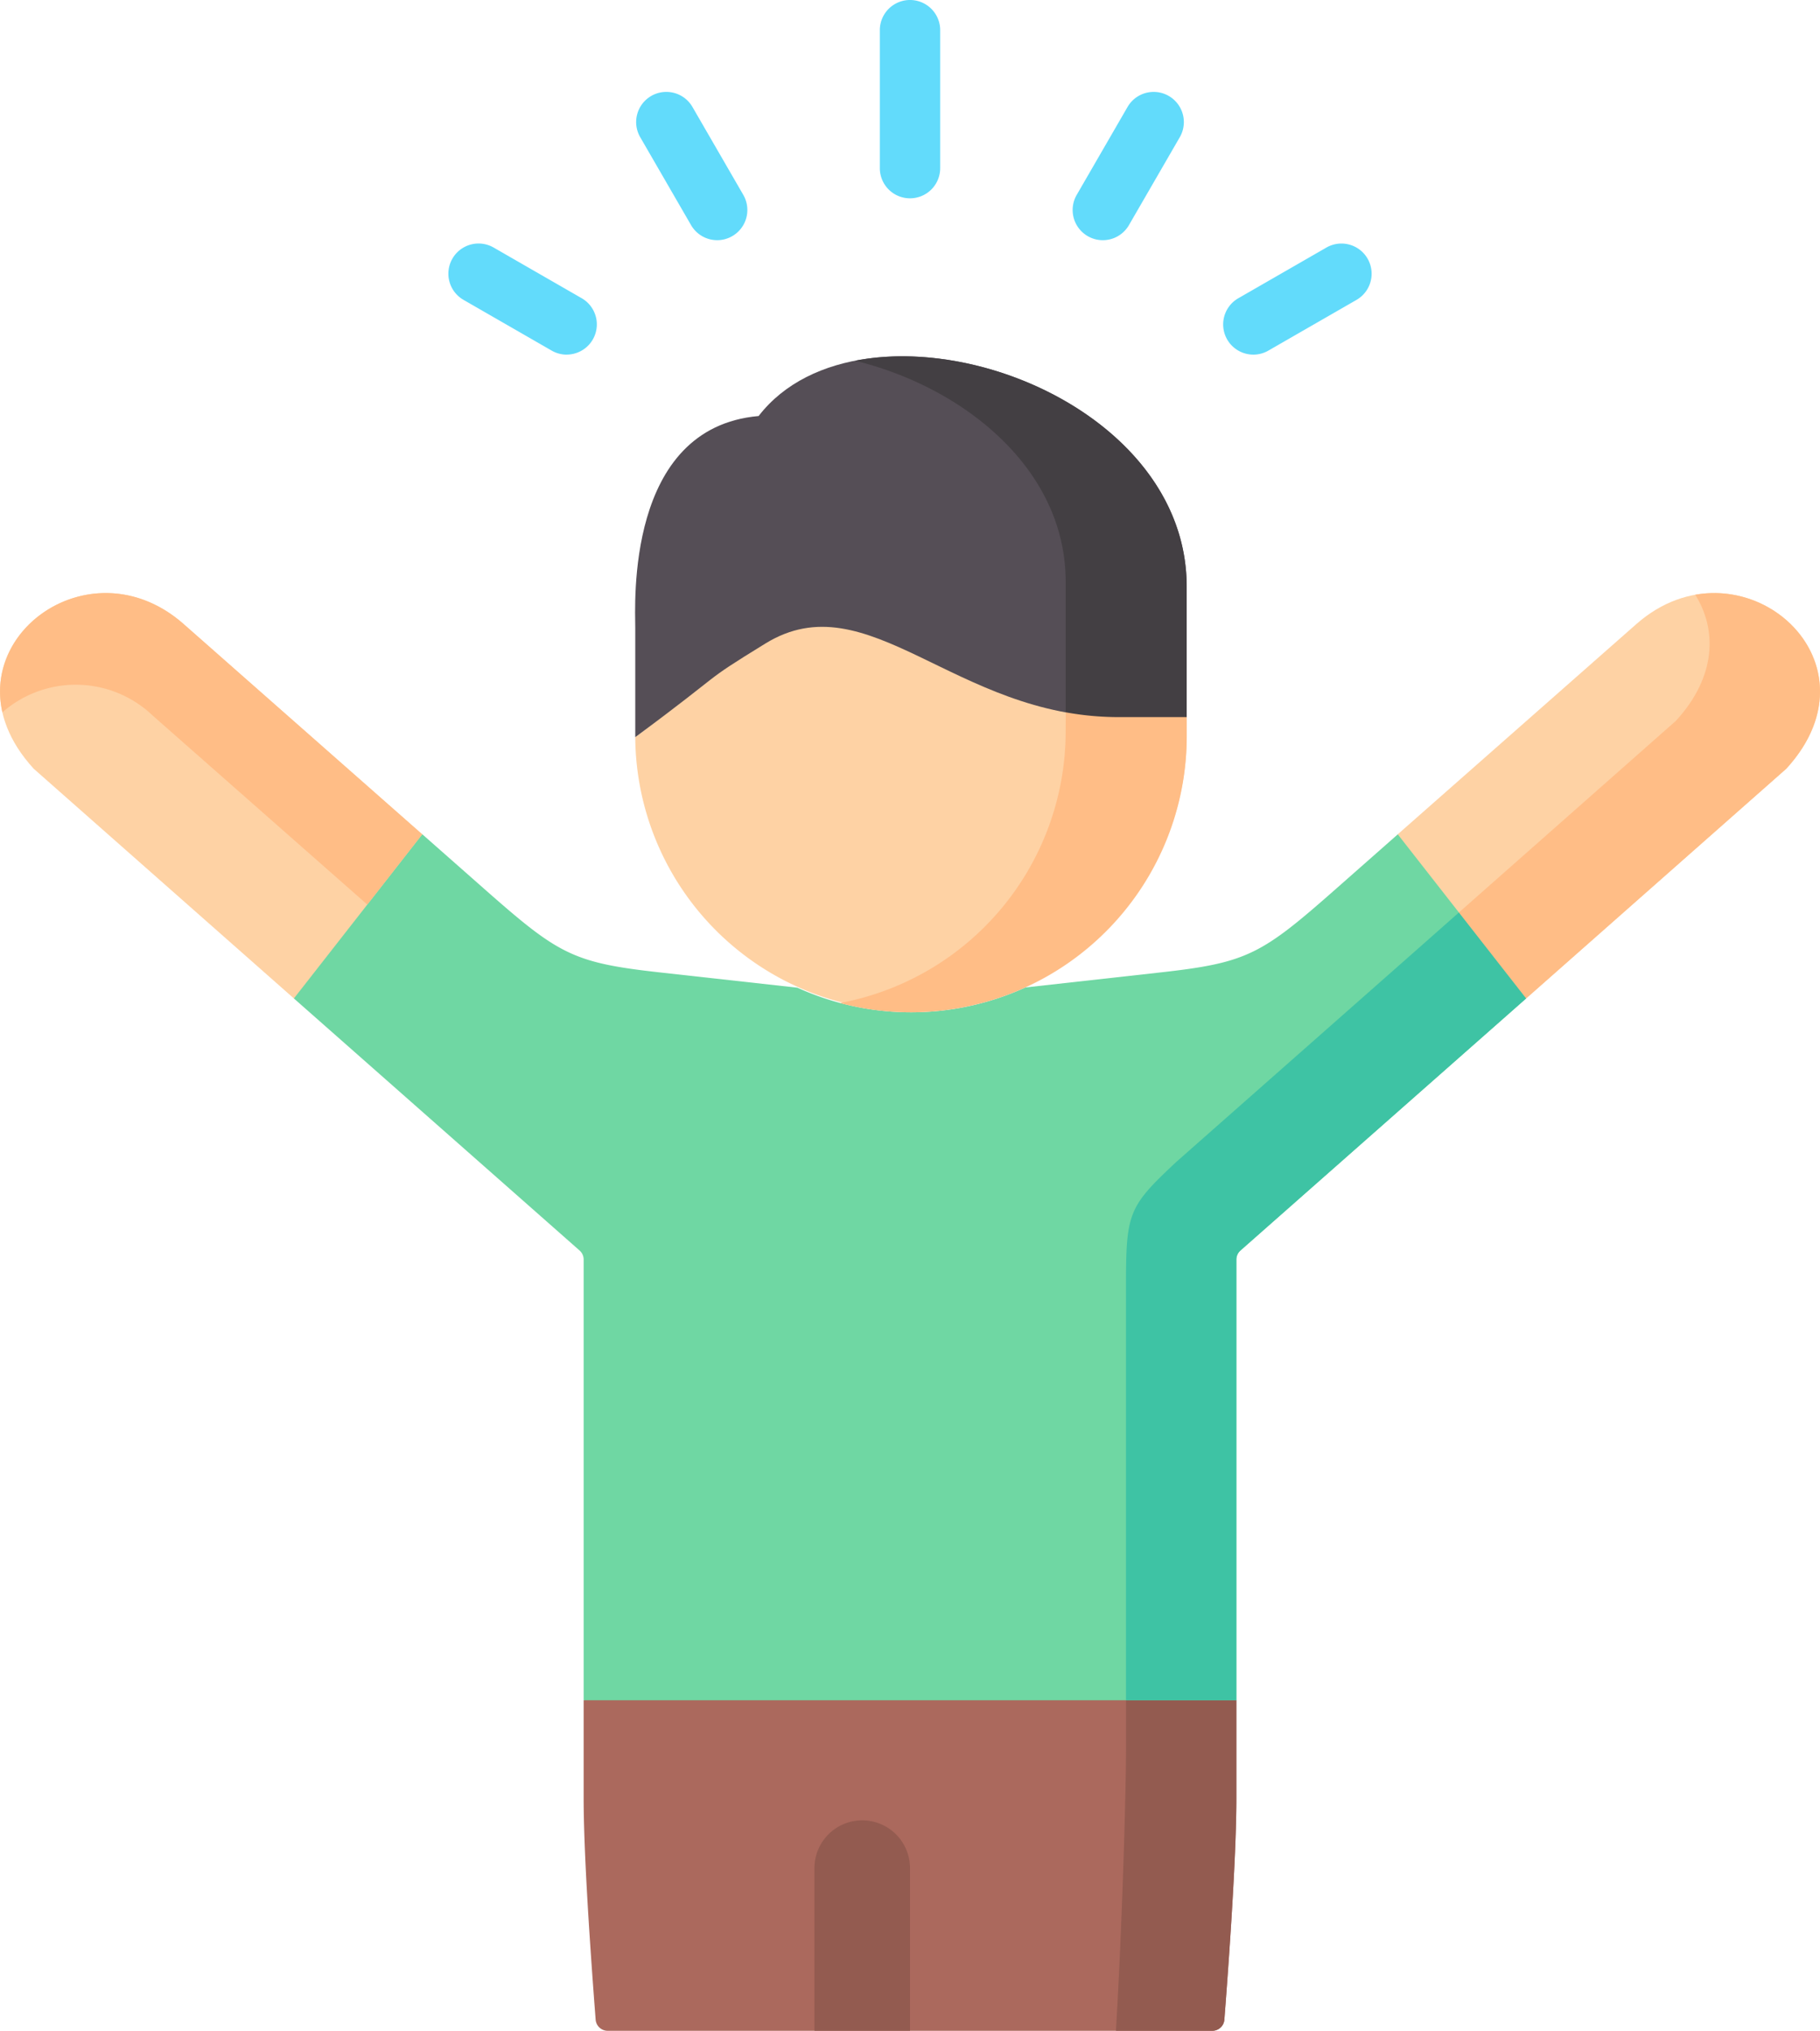
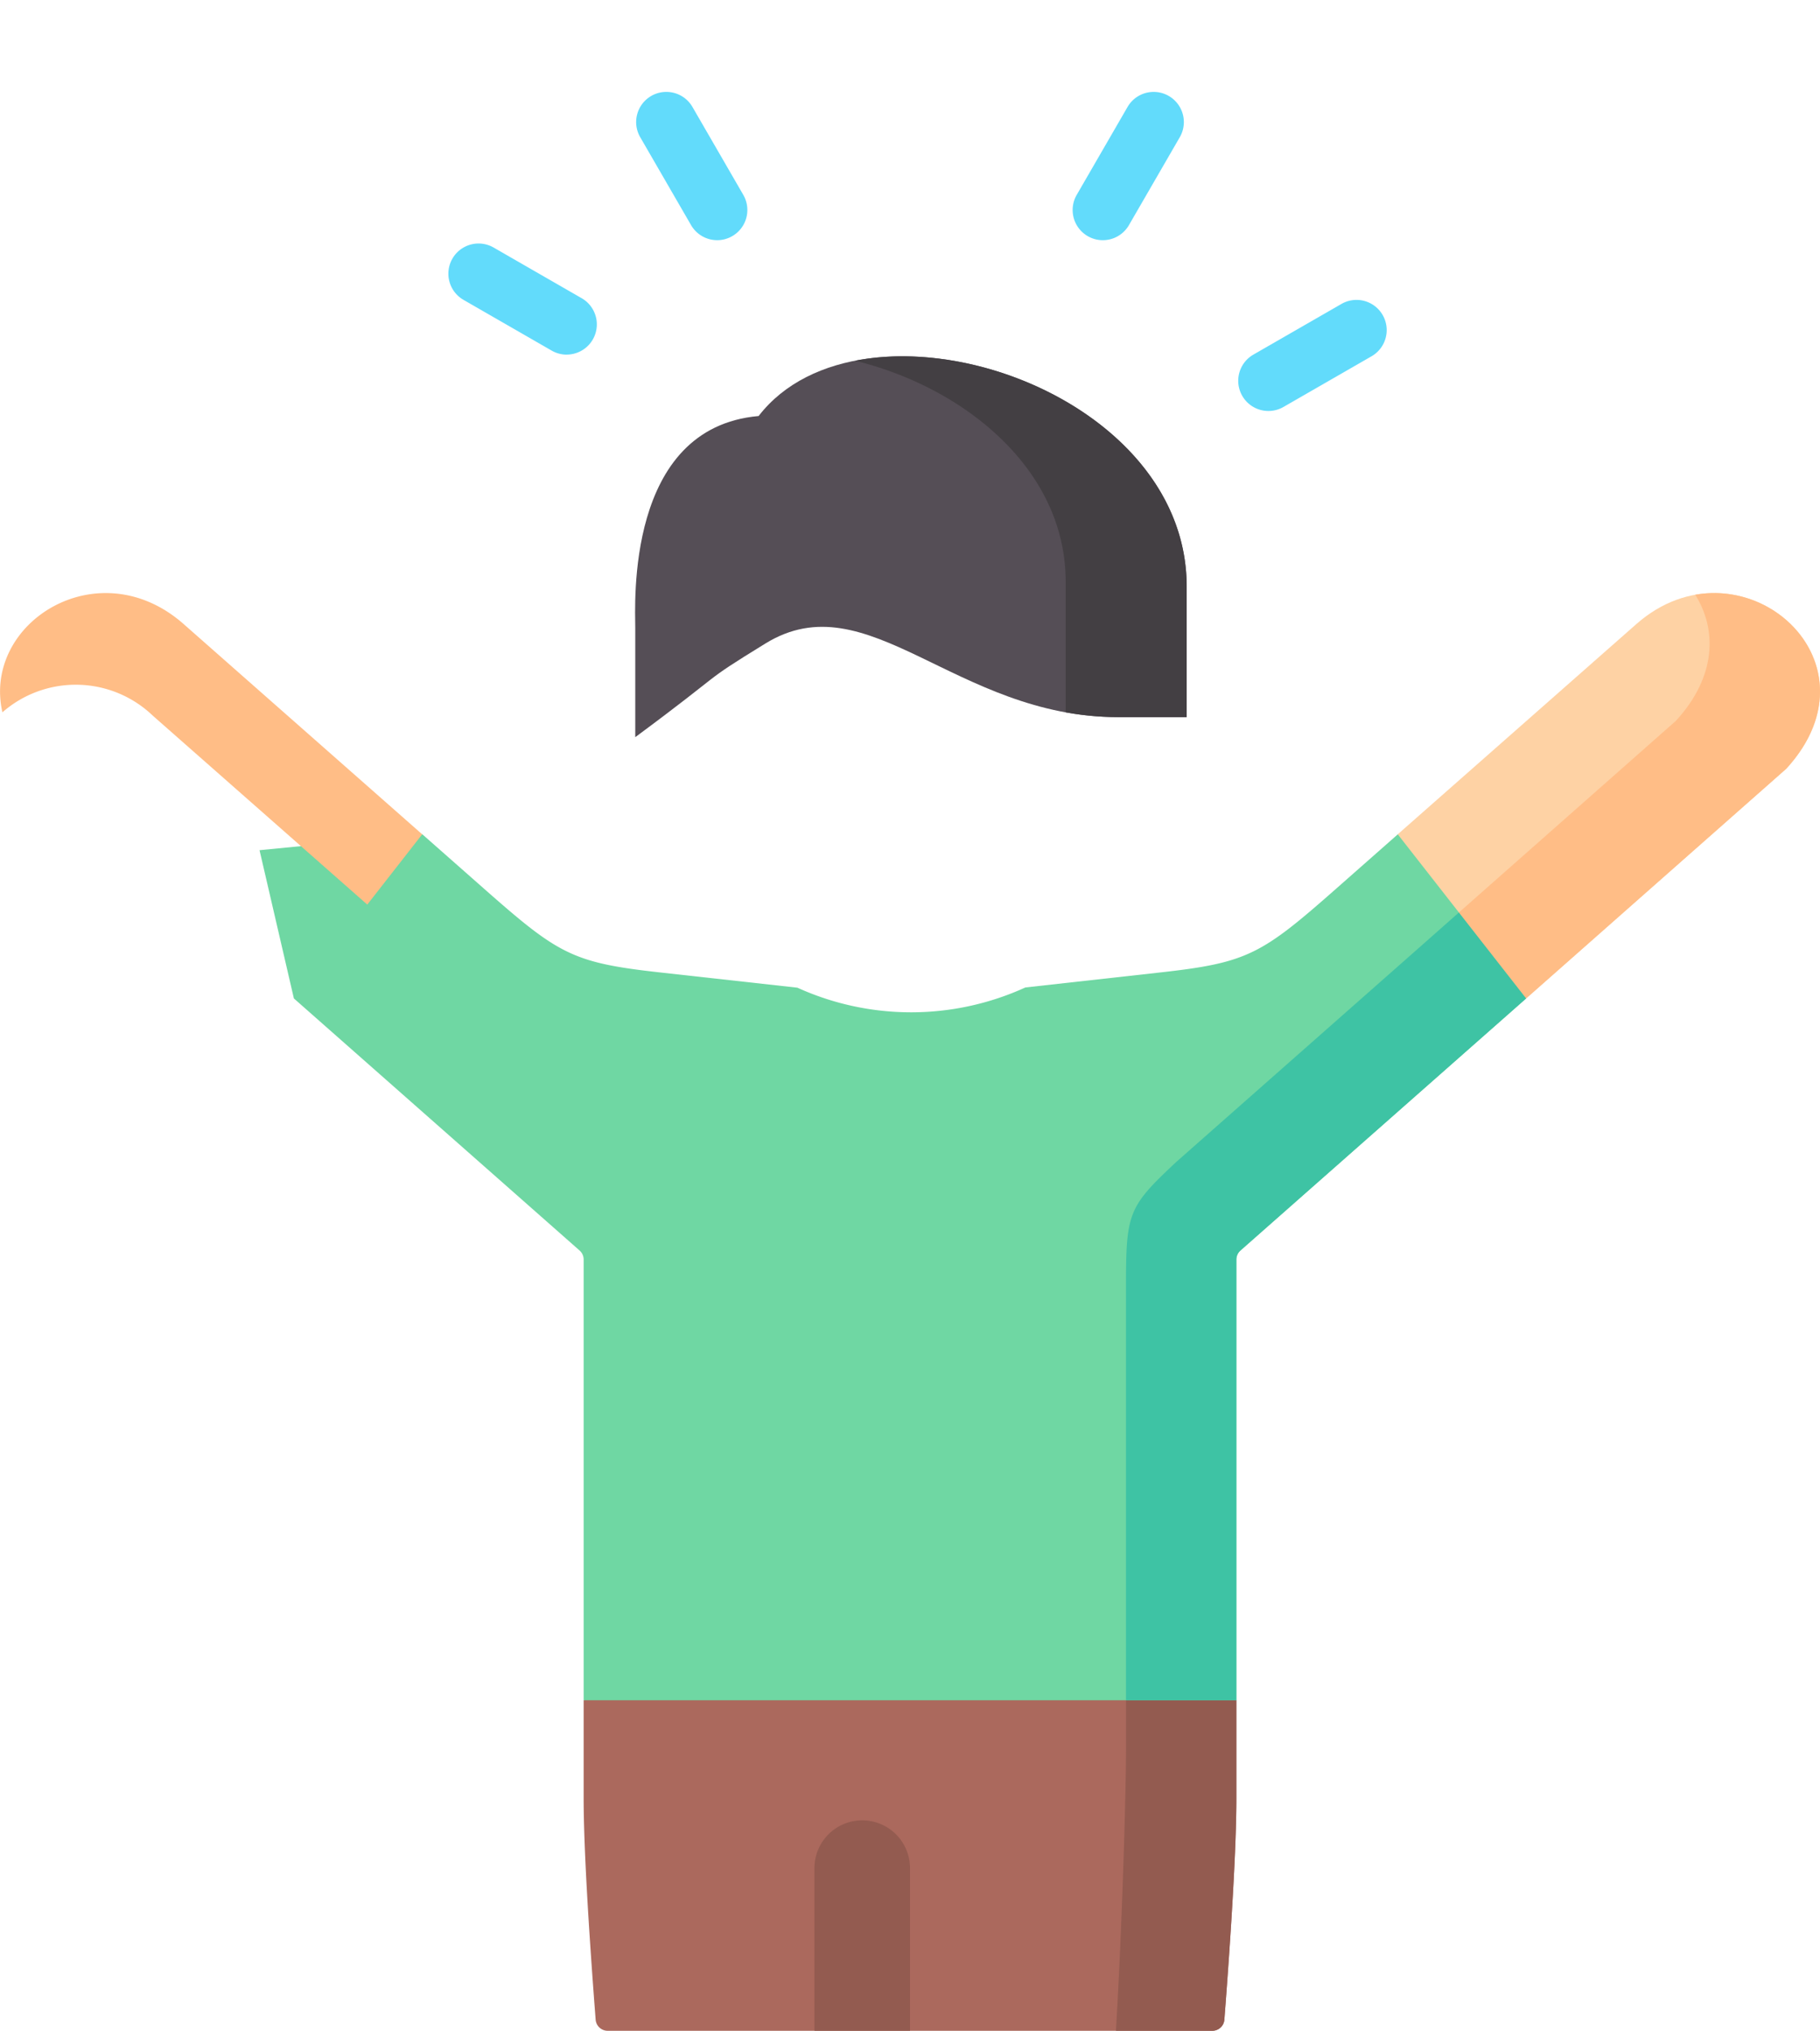
<svg xmlns="http://www.w3.org/2000/svg" width="179.006" height="199.677" viewBox="0 0 179.006 199.677">
  <g id="confidence" transform="translate(-26.501)">
    <g id="Group_2395" data-name="Group 2395" transform="translate(83.906 149.609)">
      <path id="Path_1048" data-name="Path 1048" d="M207.112,383.619l-33.418,17.568v9.678c0,4.649.489,12.78,1.179,21.725a1.188,1.188,0,0,0,1.184,1.1h59.472a1.188,1.188,0,0,0,1.184-1.1c.689-8.945,1.179-17.076,1.179-21.725v-9.678Z" transform="translate(-173.694 -383.619)" fill="#ab695d" fill-rule="evenodd" />
    </g>
    <g id="Group_2396" data-name="Group 2396" transform="translate(136.256 160.416)">
      <path id="Path_1049" data-name="Path 1049" d="M308.922,418.09v4.974c0,4.231-.406,17.893-.993,27.526h9.484a1.188,1.188,0,0,0,1.184-1.1c.689-8.945,1.179-17.075,1.179-21.725v-9.678l-11.846-6.762Z" transform="translate(-307.929 -411.329)" fill="#935b50" fill-rule="evenodd" />
    </g>
    <g id="Group_2397" data-name="Group 2397" transform="translate(88.982 57.796)">
-       <path id="Path_1050" data-name="Path 1050" d="M199.507,150.638c-6.623,4.074-3.531,5.391-12.795,12.243a27.118,27.118,0,0,0,54.235,0v-1.969l-6.736-3.038C219.6,151.291,209.6,144.415,199.507,150.638Z" transform="translate(-186.712 -148.197)" fill="#fed2a4" fill-rule="evenodd" />
-     </g>
+       </g>
    <g id="Group_2398" data-name="Group 2398" transform="translate(88.966 35.032)">
      <path id="Path_1051" data-name="Path 1051" d="M198.827,95.7c-13.11,1.148-12.14,18.545-12.14,20.841v10.736c9.263-6.853,6.172-5.132,12.795-9.205,10.1-6.223,18.684,7.236,34.7,7.236h6.736V112.454c0-19.851-32.064-29.753-42.095-16.756Z" transform="translate(-186.671 -89.827)" fill="#554e56" fill-rule="evenodd" />
    </g>
    <g id="Group_2399" data-name="Group 2399" transform="translate(52.018 82.035)">
      <path id="Path_1052" data-name="Path 1052" d="M95.317,226.486l28.1,24.785a1.188,1.188,0,0,1,.4.89v43.329h64.2V252.162a1.186,1.186,0,0,1,.4-.89l28.1-24.785,1.791-15.87-14.416-.267-6,5.289c-7.39,6.516-8.744,7.337-17.386,8.294l-13.246,1.474a27.06,27.06,0,0,1-22.418.023l-13.505-1.5c-8.642-.957-10-1.778-17.386-8.294l-6-5.289-16.013,1.562Z" transform="translate(-91.929 -210.349)" fill="#6fd7a3" fill-rule="evenodd" />
    </g>
    <g id="Group_2400" data-name="Group 2400" transform="translate(26.501 58.314)">
-       <path id="Path_1053" data-name="Path 1053" d="M44.564,152.574C34.5,143.706,19.878,155.95,29.818,166.8l25.589,22.585,12.625-16.137Z" transform="translate(-26.501 -149.526)" fill="#fed2a4" fill-rule="evenodd" />
-     </g>
+       </g>
    <g id="Group_2401" data-name="Group 2401" transform="translate(163.977 58.314)">
      <path id="Path_1054" data-name="Path 1054" d="M402.477,152.574,379.01,173.246l12.625,16.137L417.224,166.8C427.164,155.95,412.542,143.706,402.477,152.574Z" transform="translate(-379.01 -149.526)" fill="#fed2a4" fill-rule="evenodd" />
    </g>
    <g id="Group_2402" data-name="Group 2402" transform="translate(137.248 88.394)">
      <path id="Path_1055" data-name="Path 1055" d="M310.473,266.827v38.61h10.854V262.108a1.186,1.186,0,0,1,.4-.89l28.1-24.785,1.277-9.778-7.889,1.327-4.242,3.747-23.5,20.729C310.259,257.318,310.473,257.566,310.473,266.827Z" transform="translate(-310.472 -226.654)" fill="#3ec3a4" fill-rule="evenodd" />
    </g>
    <g id="Group_2403" data-name="Group 2403" transform="translate(169.991 58.317)">
      <path id="Path_1056" data-name="Path 1056" d="M415.764,162.1l-21.335,18.838,6.612,8.451L426.629,166.8c8.124-8.868-.158-18.658-8.958-17.105C419.792,153.052,419.815,157.7,415.764,162.1Z" transform="translate(-394.429 -149.534)" fill="#ffbd86" fill-rule="evenodd" />
    </g>
    <g id="Group_2404" data-name="Group 2404" transform="translate(113.036)">
-       <path id="Path_1057" data-name="Path 1057" d="M251.357,19.5a2.968,2.968,0,0,1-2.968-2.968V2.968a2.968,2.968,0,0,1,5.937,0v13.56A2.968,2.968,0,0,1,251.357,19.5Z" transform="translate(-248.389)" fill="#62dbfb" />
-     </g>
+       </g>
    <g id="Group_2405" data-name="Group 2405" transform="translate(132.001 9.036)">
      <path id="Path_1058" data-name="Path 1058" d="M299.984,37.749a2.969,2.969,0,0,1-2.567-4.455l5-8.643a2.968,2.968,0,0,1,5.139,2.972l-5,8.643A2.967,2.967,0,0,1,299.984,37.749Z" transform="translate(-297.018 -23.168)" fill="#62dbfb" />
    </g>
    <g id="Group_2406" data-name="Group 2406" transform="translate(146.804 23.947)">
-       <path id="Path_1059" data-name="Path 1059" d="M337.947,72.325a2.969,2.969,0,0,1-1.483-5.542l8.665-4.985a2.968,2.968,0,1,1,2.96,5.146l-8.665,4.985A2.955,2.955,0,0,1,337.947,72.325Z" transform="translate(-334.975 -61.403)" fill="#62dbfb" />
+       <path id="Path_1059" data-name="Path 1059" d="M337.947,72.325l8.665-4.985a2.968,2.968,0,1,1,2.96,5.146l-8.665,4.985A2.955,2.955,0,0,1,337.947,72.325Z" transform="translate(-334.975 -61.403)" fill="#62dbfb" />
    </g>
    <g id="Group_2407" data-name="Group 2407" transform="translate(89.071 9.036)">
      <path id="Path_1060" data-name="Path 1060" d="M194.91,37.75a2.968,2.968,0,0,1-2.572-1.483l-5-8.643a2.968,2.968,0,0,1,5.139-2.972l5,8.643a2.969,2.969,0,0,1-2.567,4.455Z" transform="translate(-186.94 -23.17)" fill="#62dbfb" />
    </g>
    <g id="Group_2408" data-name="Group 2408" transform="translate(70.602 23.947)">
      <path id="Path_1061" data-name="Path 1061" d="M151.212,72.326a2.956,2.956,0,0,1-1.478-.4l-8.665-4.985a2.968,2.968,0,0,1,2.96-5.146l8.665,4.985a2.969,2.969,0,0,1-1.483,5.542Z" transform="translate(-139.581 -61.403)" fill="#62dbfb" />
    </g>
    <g id="Group_2409" data-name="Group 2409" transform="translate(26.506 58.314)">
      <path id="Path_1062" data-name="Path 1062" d="M44.571,152.573c-8.349-7.36-19.835-.18-17.826,8.676a10.954,10.954,0,0,1,14.8.338l21.087,18.568,5.4-6.91Z" transform="translate(-26.513 -149.525)" fill="#ffbd86" fill-rule="evenodd" />
    </g>
    <g id="Group_2410" data-name="Group 2410" transform="translate(109.111 67.883)">
-       <path id="Path_1063" data-name="Path 1063" d="M260.528,178.2a27.182,27.182,0,0,1-22.2,26.6,27.127,27.127,0,0,0,34.107-26.142v-1.969c-3.486-3.2-7.548-3.623-11.9-.473Z" transform="translate(-238.324 -174.061)" fill="#ffbd86" fill-rule="evenodd" />
-     </g>
+       </g>
    <g id="Group_2411" data-name="Group 2411" transform="translate(110.6 35.035)">
      <path id="Path_1064" data-name="Path 1064" d="M242.143,90.267c10.628,2.588,20.715,10.589,20.715,21.719v12.851a29.209,29.209,0,0,0,5.167.473h6.736V112.459c0-15.394-19.27-24.8-32.618-22.191Z" transform="translate(-242.143 -89.834)" fill="#433f43" fill-rule="evenodd" />
    </g>
    <g id="Group_2412" data-name="Group 2412" transform="translate(106.606 178.993)">
      <path id="Path_1065" data-name="Path 1065" d="M231.9,463.657v15.991h9.4V463.657a4.7,4.7,0,0,0-9.4,0Z" transform="translate(-231.901 -458.964)" fill="#935b50" fill-rule="evenodd" />
    </g>
  </g>
</svg>